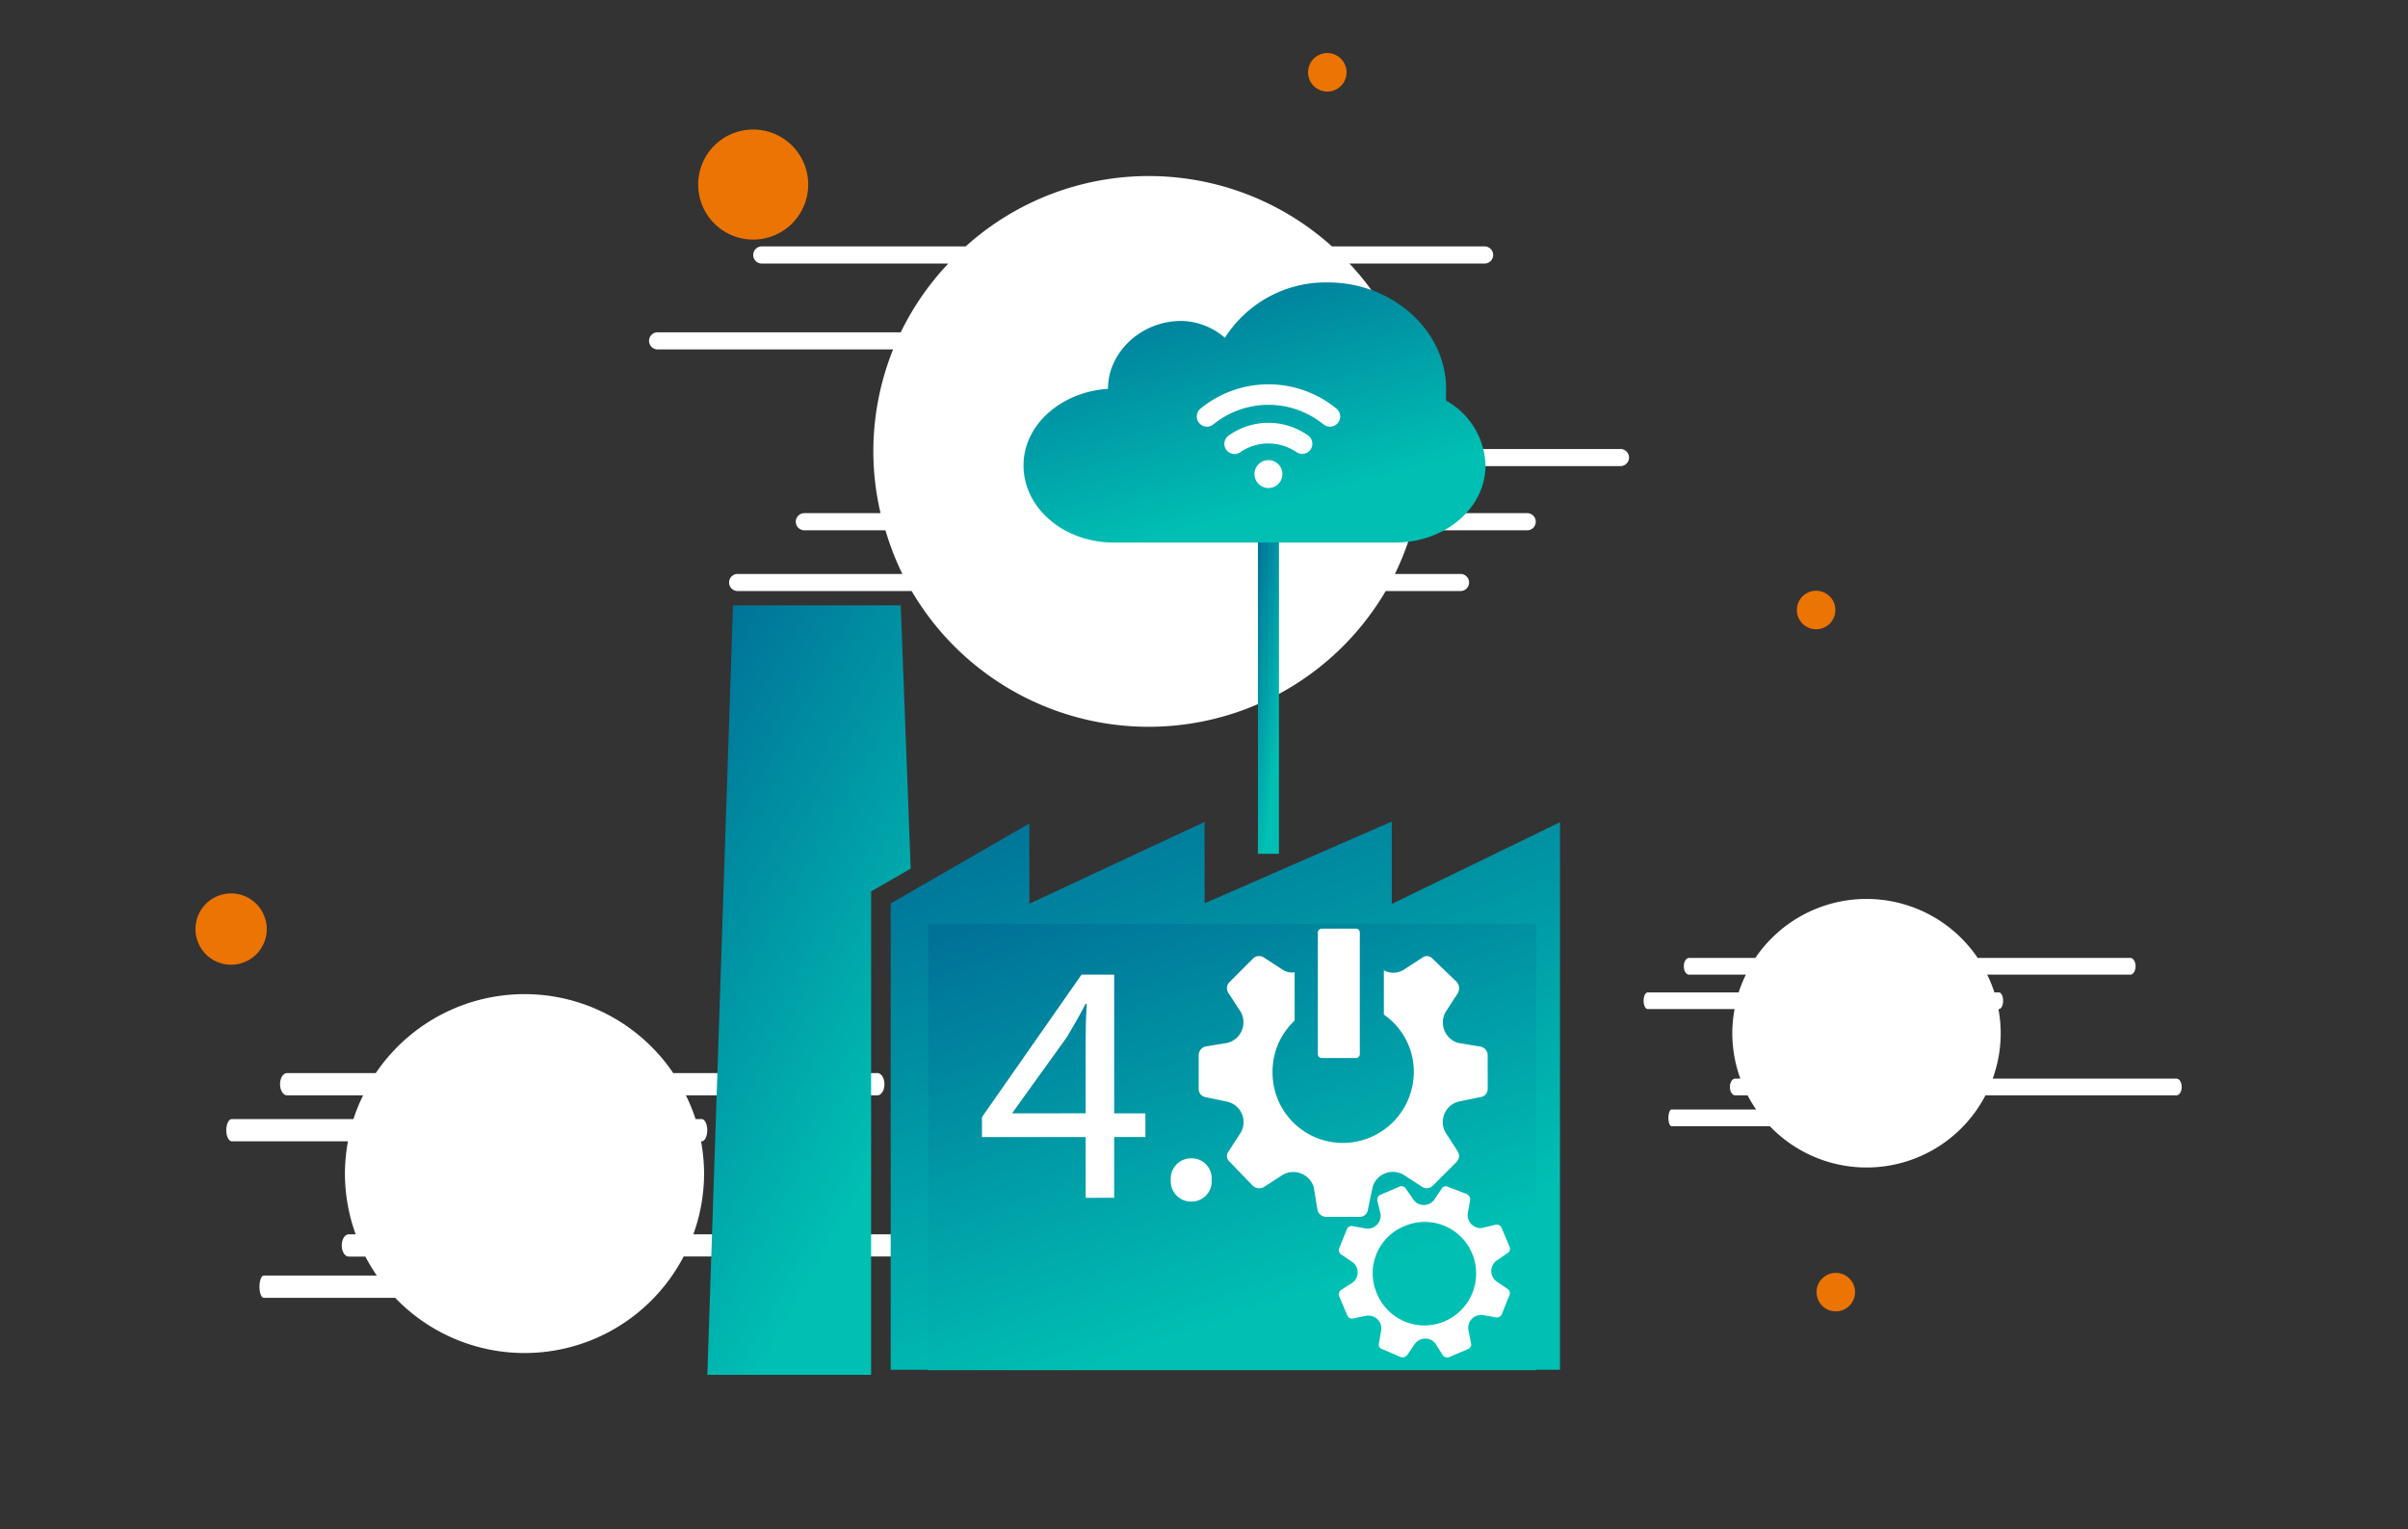
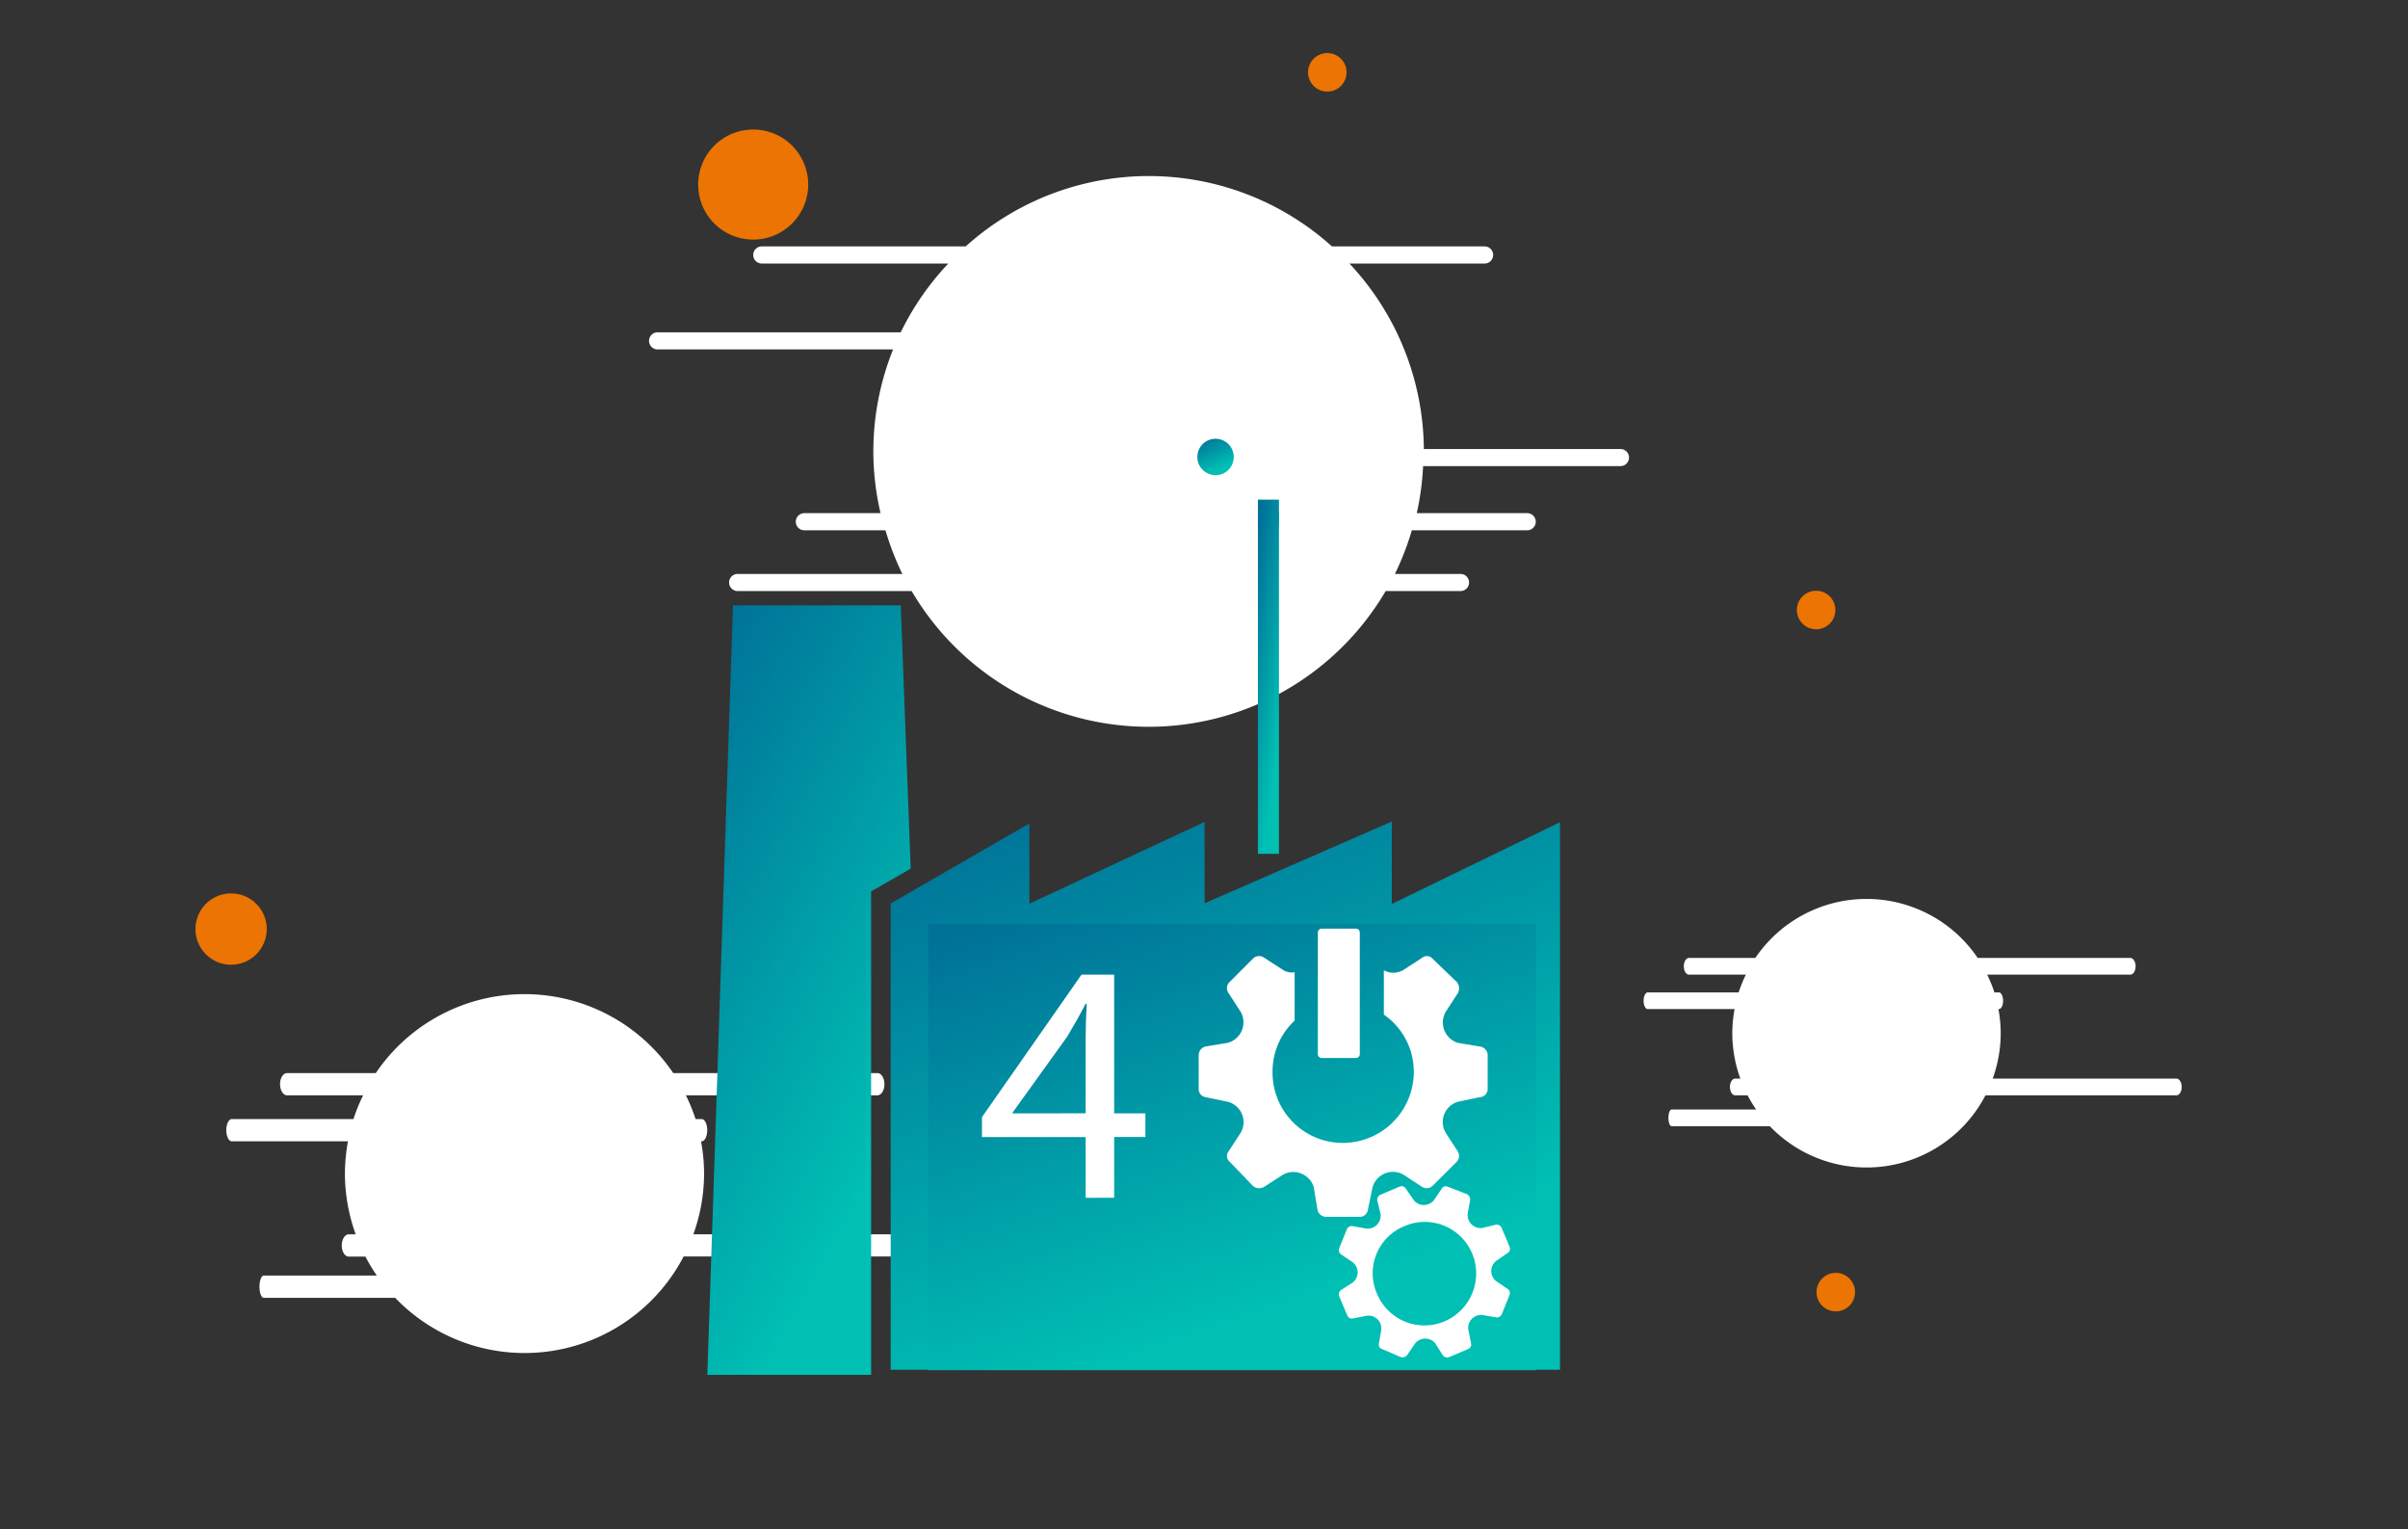
<svg xmlns="http://www.w3.org/2000/svg" width="281.436" height="178.678" viewBox="0 0 281.436 178.678">
  <rect x="0" y="0" width="281.436" height="178.678" fill="#333333" stroke="none" />
  <defs>
    <linearGradient id="linear-gradient" x1="0.288" y1="-0.092" x2="0.705" y2="0.786" gradientUnits="objectBoundingBox">
      <stop offset="0" stop-color="#007298" />
      <stop offset="1" stop-color="#00bfb3" />
    </linearGradient>
    <clipPath id="clip-path">
      <rect id="Rectangle_83" data-name="Rectangle 83" width="137.028" height="65.483" fill="#fff" />
    </clipPath>
    <clipPath id="clip-path-2">
      <rect id="Rectangle_82" data-name="Rectangle 82" width="115.786" height="54.885" fill="#fff" />
    </clipPath>
    <clipPath id="clip-path-3">
      <rect id="Rectangle_81" data-name="Rectangle 81" width="167.432" height="87.865" fill="#fff" />
    </clipPath>
    <clipPath id="clip-path-4">
      <path id="Tracé_552" data-name="Tracé 552" d="M12.079,60.5h99.242V-40.871H12.079Z" transform="translate(-12.079 40.871)" fill="url(#linear-gradient)" />
    </clipPath>
    <clipPath id="clip-path-5">
      <path id="Tracé_554" data-name="Tracé 554" d="M25.227-19.719h54V-50.112h-54Z" transform="translate(-25.227 50.112)" fill="url(#linear-gradient)" />
    </clipPath>
    <clipPath id="clip-path-6">
-       <path id="Tracé_564" data-name="Tracé 564" d="M0,89.131H175.251V-50.112H0Z" transform="translate(0 50.112)" fill="url(#linear-gradient)" />
+       <path id="Tracé_564" data-name="Tracé 564" d="M0,89.131H175.251V-50.112Z" transform="translate(0 50.112)" fill="url(#linear-gradient)" />
    </clipPath>
  </defs>
  <g id="Groupe_1856" data-name="Groupe 1856" transform="translate(-1138 -250)">
    <g id="Groupe_1841" data-name="Groupe 1841" transform="translate(-60.675)">
      <g id="Groupe_1798" data-name="Groupe 1798" transform="translate(222)">
        <g id="Groupe_1796" data-name="Groupe 1796" transform="translate(398 -4)">
          <g id="Groupe_1745" data-name="Groupe 1745" transform="translate(578.675 254)">
            <g id="Groupe_411" data-name="Groupe 411" transform="translate(81.599 15.136)">
              <path id="Tracé_436" data-name="Tracé 436" d="M3.737,7.473a6.43,6.43,0,1,0-6.43-6.43,6.431,6.431,0,0,0,6.43,6.43" transform="translate(2.693 5.386)" fill="#ec7402" />
            </g>
            <g id="Groupe_412" data-name="Groupe 412" transform="translate(22.846 104.387)">
              <path id="Tracé_437" data-name="Tracé 437" d="M2.747,5.5A4.165,4.165,0,1,0-1.417,1.332,4.164,4.164,0,0,0,2.747,5.5" transform="translate(1.417 2.835)" fill="#ec7402" />
            </g>
            <g id="Groupe_413" data-name="Groupe 413" transform="translate(0 113.196)">
              <g id="Groupe_225" data-name="Groupe 225">
                <g id="Groupe_224" data-name="Groupe 224" clip-path="url(#clip-path)">
                  <g id="Groupe_223" data-name="Groupe 223" transform="translate(26.447 2.939)">
                    <path id="Tracé_435" data-name="Tracé 435" d="M55.5,19.388c0-.72-.367-1.3-.817-1.3H25.955a20.888,20.888,0,0,0,1.258-7.1,21.207,21.207,0,0,0-.356-3.767h.073c.361,0,.652-.585.652-1.3s-.291-1.3-.652-1.3h-.711a21.017,21.017,0,0,0-1.131-2.774H47.474c.45,0,.817-.585.817-1.3s-.367-1.3-.817-1.3H23.607a20.989,20.989,0,0,0-34.764,0h-10.37c-.453,0-.817.585-.817,1.3s.364,1.3.817,1.3h8.889a20.611,20.611,0,0,0-1.128,2.774H-27.981c-.359,0-.649.585-.649,1.3s.291,1.3.649,1.3h13.573a21.208,21.208,0,0,0-.356,3.767,20.888,20.888,0,0,0,1.258,7.1h-.811c-.453,0-.817.585-.817,1.3s.364,1.3.817,1.3h1.945a20.855,20.855,0,0,0,1.337,2.219H-24.251c-.273,0-.5.585-.5,1.3s.223,1.3.5,1.3h15.36a20.956,20.956,0,0,0,33.712-4.828H54.686c.45,0,.817-.585.817-1.3" transform="translate(28.63 10.001)" fill="#fff" />
                  </g>
                </g>
              </g>
            </g>
            <g id="Groupe_414" data-name="Groupe 414" transform="translate(165.649 102.099)">
              <g id="Groupe_221" data-name="Groupe 221">
                <g id="Groupe_220" data-name="Groupe 220" clip-path="url(#clip-path-2)">
                  <g id="Groupe_219" data-name="Groupe 219" transform="translate(26.446 2.939)">
                    <path id="Tracé_434" data-name="Tracé 434" d="M41.49,14.493c0-.538-.273-.976-.611-.976H19.4a15.648,15.648,0,0,0,.937-5.307,15.93,15.93,0,0,0-.264-2.818h.056c.267,0,.488-.435.488-.973s-.22-.976-.488-.976H19.6a15.581,15.581,0,0,0-.846-2.075H35.49c.335,0,.611-.438.611-.976s-.276-.976-.611-.976H17.646a15.691,15.691,0,0,0-25.986,0h-7.752c-.338,0-.608.438-.608.976s.27.976.608.976h6.644a15.969,15.969,0,0,0-.843,2.075H-20.914c-.27,0-.488.435-.488.976s.217.973.488.973h10.147a15.66,15.66,0,0,0-.267,2.818,15.65,15.65,0,0,0,.94,5.307H-10.7c-.338,0-.611.438-.611.976s.273.976.611.976h1.452a16.018,16.018,0,0,0,1,1.657h-9.883c-.2,0-.37.438-.37.976s.168.976.37.976H-6.644a15.663,15.663,0,0,0,25.2-3.609H40.879c.338,0,.611-.438.611-.976" transform="translate(21.402 7.476)" fill="#fff" />
                  </g>
                </g>
              </g>
            </g>
            <g id="Groupe_415" data-name="Groupe 415" transform="translate(49.408 0)" style="isolation: isolate">
              <g id="Groupe_217" data-name="Groupe 217">
                <g id="Groupe_216" data-name="Groupe 216" clip-path="url(#clip-path-3)">
                  <g id="Groupe_215" data-name="Groupe 215" transform="translate(26.449 20.57)">
                    <path id="Tracé_433" data-name="Tracé 433" d="M75.56,21.7a1,1,0,0,0-1-1H51.581a32.037,32.037,0,0,0-8.7-21.672h15.8a1,1,0,0,0,1-1,1,1,0,0,0-1-1H40.84a31.969,31.969,0,0,0-42.807,0H-25.8a1,1,0,0,0-1,1,1,1,0,0,0,1,1H-4A32.306,32.306,0,0,0-9.56,7.064H-37.977a1,1,0,0,0-1,1,1,1,0,0,0,1,1h27.523a32.074,32.074,0,0,0-2.307,11.919,31.7,31.7,0,0,0,.843,7.214h-8.907a1,1,0,0,0-1,1,1,1,0,0,0,1,1h9.48a32.79,32.79,0,0,0,1.975,5.1H-28.62a1,1,0,0,0-1,1,1,1,0,0,0,1,1H-8.282a32.119,32.119,0,0,0,55.4,0h8.748a1,1,0,0,0,0-2H48.2a32.79,32.79,0,0,0,1.975-5.1H63.661a1,1,0,0,0,0-2H50.752a32.2,32.2,0,0,0,.741-5.5H74.561a1,1,0,0,0,1-1" transform="translate(38.976 11.194)" fill="#fff" />
                  </g>
                </g>
              </g>
            </g>
            <g id="Groupe_416" data-name="Groupe 416" transform="translate(212.313 148.728)">
              <path id="Tracé_441" data-name="Tracé 441" d="M1.483,2.968A2.25,2.25,0,1,1,3.731.72,2.248,2.248,0,0,1,1.483,2.968" transform="translate(0.765 1.531)" fill="#ec7402" />
            </g>
            <g id="Groupe_417" data-name="Groupe 417" transform="translate(210.014 69.028)">
              <path id="Tracé_441-2" data-name="Tracé 441" d="M1.483,2.968A2.25,2.25,0,1,1,3.731.72,2.248,2.248,0,0,1,1.483,2.968" transform="translate(0.765 1.531)" fill="#ec7402" />
            </g>
            <g id="Groupe_418" data-name="Groupe 418" transform="translate(152.883 6.202)">
              <path id="Tracé_439" data-name="Tracé 439" d="M1.483,2.968A2.25,2.25,0,1,1,3.731.72,2.248,2.248,0,0,1,1.483,2.968" transform="translate(0.765 1.531)" fill="#ec7402" />
            </g>
          </g>
        </g>
      </g>
    </g>
    <g id="Groupe_1855" data-name="Groupe 1855" transform="translate(1187.521 333.112)">
      <g id="Groupe_1855-2" data-name="Groupe 1855" transform="translate(90.423 -31.844)">
        <g id="Groupe_363" data-name="Groupe 363" transform="translate(0 0)">
          <path id="Tracé_542" data-name="Tracé 542" d="M1.361,2.723A2.127,2.127,0,1,1,3.486.6,2.126,2.126,0,0,1,1.361,2.723" transform="translate(0.765 1.531)" fill="url(#linear-gradient)" />
        </g>
      </g>
      <path id="Tracé_547" data-name="Tracé 547" d="M35.088-38.931H37.55v-1.537H35.088Z" transform="translate(62.409 17.153)" fill="url(#linear-gradient)" />
      <path id="Tracé_548" data-name="Tracé 548" d="M35.088-35.895H37.55v-2.956H35.088Zm0-2.956,0,8.869H37.55v-2.959H35.088Zm0-2.959,0,8.872H37.55v-2.956H35.088Zm0-2.956,0,8.867H37.55v-2.956H35.088Zm0-2.954,0,8.869H37.55V-15.2H35.088Zm0-2.956,0,8.867H37.55V-9.289H35.088Zm0-2.954,0,8.869H37.55V-3.376H35.088Z" transform="translate(62.409 20.029)" fill="url(#linear-gradient)" />
-       <path id="Tracé_549" data-name="Tracé 549" d="M35.088-22.418H37.55v-1.537H35.088Z" transform="translate(62.409 46.524)" fill="url(#linear-gradient)" />
      <g id="Groupe_368" data-name="Groupe 368" transform="translate(33.144 -12.38)">
        <path id="Tracé_550" data-name="Tracé 550" d="M1.923,0l-3,89.914H18.067V33.424l4.624-2.659L21.529,0Z" transform="translate(1.081)" fill="url(#linear-gradient)" />
      </g>
      <g id="Groupe_370" data-name="Groupe 370" transform="translate(33.563 -24.435)" clip-path="url(#clip-path-4)">
        <g id="Groupe_369" data-name="Groupe 369" transform="translate(21.015 37.315)">
          <path id="Tracé_551" data-name="Tracé 551" d="M41.753,31.877a.879.879,0,0,1-.853.728.728.728,0,0,1-.172-.019.9.9,0,0,1-.684-1.067,15.561,15.561,0,0,0,.278-2.918c0-.139,0-.275-.006-.414a.9.9,0,0,1,.845-.936.909.909,0,0,1,.9.881c0,.158.006.311.006.47a17.245,17.245,0,0,1-.314,3.276M41,34.586a16.745,16.745,0,0,1-1.673,3.329.858.858,0,0,1-.722.4.829.829,0,0,1-.486-.156.932.932,0,0,1-.233-1.261,14.958,14.958,0,0,0,1.489-2.965.863.863,0,0,1,1.128-.52.92.92,0,0,1,.5,1.175M37.613,40.1a15.362,15.362,0,0,1-1.353,1.3.833.833,0,0,1-.553.208.867.867,0,0,1-.675-.328A.941.941,0,0,1,35.154,40a15.351,15.351,0,0,0,1.206-1.159.847.847,0,0,1,1.234-.025.935.935,0,0,1,.019,1.284m-5.941-2.926c-.35.214-.686.456-1.053.634a8.96,8.96,0,0,1-.895.411,11.746,11.746,0,0,1-1.539,3.587,12.637,12.637,0,0,1-3.123.1,13.945,13.945,0,0,1-1.023-1.723,12,12,0,0,1-.695-1.784,9.1,9.1,0,0,1-1.131-.461,6.568,6.568,0,0,1-.867-.475,9.689,9.689,0,0,1-1.737.645,10.368,10.368,0,0,1-1.917.342,13.568,13.568,0,0,1-2.017-2.479,12.012,12.012,0,0,1,1.559-3.587,8.939,8.939,0,0,1-.358-1.211,6.378,6.378,0,0,1-.183-1,11.155,11.155,0,0,1-3.023-2.356c.025-.542.128-1.081.206-1.614a13.96,13.96,0,0,1,.411-1.575,10.285,10.285,0,0,1,1.834-.659,9.473,9.473,0,0,1,1.823-.308,9.05,9.05,0,0,1,.681-1.05c.186-.281.431-.514.642-.775a12.294,12.294,0,0,1-.119-3.929,12.494,12.494,0,0,1,2.784-1.489A10.821,10.821,0,0,1,23.57,17.5a9.563,9.563,0,0,1,1.364,1.292,9.85,9.85,0,0,1,1.211-.1c.328-.014.656.028.984.036a11.932,11.932,0,0,1,1.3-1.37,13.752,13.752,0,0,1,1.581-1.178,12.463,12.463,0,0,1,2.848,1.342,11.959,11.959,0,0,1,.092,3.929c.306.281.553.617.834.923l.586.822a12.127,12.127,0,0,1,1.837.2,13.059,13.059,0,0,1,1.864.556,13.546,13.546,0,0,1,.772,3.157,11.356,11.356,0,0,1-2.893,2.526c-.039.417-.1.839-.178,1.25-.089.328-.136.667-.253.986a11.764,11.764,0,0,1,1.739,3.49,13.2,13.2,0,0,1-1.881,2.6,12.489,12.489,0,0,1-1.928-.236,12.07,12.07,0,0,1-1.776-.547M12.33,24.033a.845.845,0,0,1-1.228.111.937.937,0,0,1-.1-1.281c.253-.314.464-.6.614-.825.47-.7.886-1.373,1.275-2a.849.849,0,0,1,1.2-.267.927.927,0,0,1,.261,1.253c-.4.642-.825,1.328-1.3,2.045-.178.267-.422.6-.72.964m-1.876,2.006A12.061,12.061,0,0,1,7.4,28.173a.854.854,0,0,1-1.145-.467A.919.919,0,0,1,6.7,26.511,10.469,10.469,0,0,0,9.3,24.68a.846.846,0,0,1,1.231.078.936.936,0,0,1-.078,1.281m-5.7,2.94a13.484,13.484,0,0,1-2.584.25c-.347,0-.7-.014-1.042-.039a.9.9,0,0,1-.8-.978.88.88,0,0,1,.936-.836,11.636,11.636,0,0,0,3.176-.183.884.884,0,0,1,1.017.725.91.91,0,0,1-.7,1.061M-.432,25.108l-.506-3.029L-3.652,23.3l-.414-.417a9.131,9.131,0,0,1-1.362-1.742l-.308-.514,1.7-2.515-2.745-1.136-.011-.606a9.53,9.53,0,0,1,.225-2.234l.131-.586,2.909-.531L-4.7,10.189l.4-.433A8.994,8.994,0,0,1-2.621,8.342l.492-.322L.282,9.789,1.377,6.93l.578-.008A8.225,8.225,0,0,1,4.1,7.152l.561.133.508,3.031L7.887,9.1l.414.417a9.23,9.23,0,0,1,1.362,1.748l.306.511-1.7,2.515,2.743,1.136.014.6a9.735,9.735,0,0,1-.225,2.237l-.131.589-2.909.525L8.929,22.21l-.4.436a8.99,8.99,0,0,1-1.681,1.406l-.492.32L3.95,22.607l-1.095,2.87h-.75a8.454,8.454,0,0,1-1.97-.231ZM-.49,28.064a.875.875,0,0,1-.834.659.73.73,0,0,1-.242-.036A12.622,12.622,0,0,1-4.9,27.142a.927.927,0,0,1-.27-1.253.848.848,0,0,1,1.2-.281,11.034,11.034,0,0,0,2.884,1.334.911.911,0,0,1,.6,1.123m-5.357-4.012a.934.934,0,0,1,0,1.281.852.852,0,0,1-.617.267.839.839,0,0,1-.614-.267,13.049,13.049,0,0,1-.914-1.075l-.984.6L-9,20.693l3.473,2.059-.925.567c.2.247.383.5.6.734M-9.6,13.146a.917.917,0,0,1-.572-1.139A13.526,13.526,0,0,1-9.482,10.2a.86.86,0,0,1,1.167-.425.927.927,0,0,1,.406,1.211A12.269,12.269,0,0,0-8.5,12.551a.879.879,0,0,1-.831.636.842.842,0,0,1-.261-.042m1.7-5.563A12.913,12.913,0,0,1-4.964,4.821a.85.85,0,0,1,1.209.264.925.925,0,0,1-.256,1.253A11.205,11.205,0,0,0-6.542,8.725a.848.848,0,0,1-.678.336.83.83,0,0,1-.545-.2A.931.931,0,0,1-7.9,7.583M-2.318,3.44a13.154,13.154,0,0,1,3.843-.9.886.886,0,0,1,.928.845.9.9,0,0,1-.811.97,11.353,11.353,0,0,0-3.348.781.81.81,0,0,1-.306.061.874.874,0,0,1-.817-.592A.919.919,0,0,1-2.318,3.44m6.833-.695a11.771,11.771,0,0,1,3.7,1.489.932.932,0,0,1,.311,1.242A.856.856,0,0,1,7.332,5.8,9.935,9.935,0,0,0,4.17,4.524a.91.91,0,0,1-.684-1.07.869.869,0,0,1,1.028-.709m4.843,3.37a.848.848,0,0,1,1.231-.089,21.284,21.284,0,0,1,1.673,1.709,10.99,10.99,0,0,0,.964.973.933.933,0,0,1,.1,1.278.843.843,0,0,1-1.225.1,12.684,12.684,0,0,1-1.125-1.128A19.589,19.589,0,0,0,9.441,7.394a.935.935,0,0,1-.083-1.278M11.611-.9l.144-.458,1.912-.456-.2-2.042.372-.286A6.267,6.267,0,0,1,15-4.862,6.362,6.362,0,0,1,16.284-5.3l.453-.1L18.077-3.9l1.595-1.2L20.1-4.9a6.263,6.263,0,0,1,2.19,1.623l.308.358L22.017-.953l1.8.845L23.87.37A6.788,6.788,0,0,1,23.6,3.157l-.144.456-1.914.456.2,2.048-.372.286a6.5,6.5,0,0,1-1.164.717,6.019,6.019,0,0,1-1.284.433l-.45.1-1.342-1.5L15.534,7.344l-.425-.189a6.263,6.263,0,0,1-2.19-1.623l-.311-.361.581-1.964-1.8-.845-.056-.481A6.824,6.824,0,0,1,11.611-.9m16.422-1.17-.945.667A10.848,10.848,0,0,1,27.571.017a.912.912,0,0,1-.622,1.109.874.874,0,0,1-.222.031.878.878,0,0,1-.842-.675,8.244,8.244,0,0,0-.264-.842L24.729.27l-.3-4.151ZM25.3,6.433a8.538,8.538,0,0,0,.847-3.326.887.887,0,0,1,.914-.861.9.9,0,0,1,.828.953,10.42,10.42,0,0,1-1.042,4.065.861.861,0,0,1-.775.489.845.845,0,0,1-.4-.1.923.923,0,0,1-.372-1.22m-3.7,5.579a.845.845,0,0,1-.317.061.874.874,0,0,1-.811-.584.918.918,0,0,1,.5-1.173,9.219,9.219,0,0,0,2.645-1.676c.067-.058.133-.119.2-.181a.847.847,0,0,1,1.231.058A.935.935,0,0,1,24.984,9.8c-.078.075-.164.153-.25.225a10.971,10.971,0,0,1-3.14,1.987m-2.3,1.642A15.347,15.347,0,0,1,22.7,12.432a.869.869,0,0,1,1.039.686.909.909,0,0,1-.661,1.084,13.677,13.677,0,0,0-3.037,1.092.855.855,0,0,1-.375.089.875.875,0,0,1-.789-.517.934.934,0,0,1,.411-1.211m-1.32,2.912c-.278.2-.545.417-.809.645a8.616,8.616,0,0,0-1.412,1.637.857.857,0,0,1-.706.37.84.84,0,0,1-.511-.172.929.929,0,0,1-.195-1.267,10.686,10.686,0,0,1,1.712-1.97c.3-.256.6-.495.906-.722a.851.851,0,0,1,1.217.214.934.934,0,0,1-.2,1.267m-3.343-4.785a.924.924,0,0,1-.436-1.2.859.859,0,0,1,1.159-.447,7.029,7.029,0,0,0,3.02.7h0l.178,0a.924.924,0,0,1,.895.886.893.893,0,0,1-.85.931l-.222,0h-.006a8.673,8.673,0,0,1-3.74-.867m15.06,1.575a.88.88,0,0,1-.856.745.753.753,0,0,1-.156-.014,13.753,13.753,0,0,0-3.207-.217.909.909,0,0,1-.081-1.814,15.17,15.17,0,0,1,3.6.247.9.9,0,0,1,.7,1.053m.8.222a.868.868,0,0,1,1.117-.545,15.841,15.841,0,0,1,3.229,1.678.93.93,0,0,1,.256,1.256.867.867,0,0,1-.734.414.837.837,0,0,1-.472-.147,13.833,13.833,0,0,0-2.873-1.492.917.917,0,0,1-.522-1.164M35.735,16.5a.844.844,0,0,1,1.231-.05,16.543,16.543,0,0,1,1.478,1.637c.306.389.6.8.872,1.214a.934.934,0,0,1-.231,1.262.852.852,0,0,1-1.211-.242c-.245-.375-.506-.736-.775-1.081a15,15,0,0,0-1.317-1.459.929.929,0,0,1-.047-1.281m4.907,5.26a16.839,16.839,0,0,1,1.111,3.576.91.91,0,0,1-.681,1.07.979.979,0,0,1-.175.017.879.879,0,0,1-.853-.728,15.126,15.126,0,0,0-.989-3.179.93.93,0,0,1,.431-1.206.859.859,0,0,1,1.156.45M35.093-8.294v-9.628L13.217-8.372l-.014-9.5L-7.267-8.322v-9.37L-23.475-8.35V46.731H54.749V-17.841Zm-8.069,38a1.305,1.305,0,0,1-.867.331c-.044,0-.089-.006-.131-.006a1.359,1.359,0,0,1-.928-.514,1.469,1.469,0,0,1,.192-2.015,1.335,1.335,0,0,1,1.926.2,1.461,1.461,0,0,1,.306,1.045,1.43,1.43,0,0,1-.5.961m-3.571-4.543a4.572,4.572,0,0,0-.592,6.269,4.223,4.223,0,0,0,2.884,1.606c.136,0,.275.019.414.019a4.051,4.051,0,0,0,2.7-1.031,4.442,4.442,0,0,0,1.539-3,4.5,4.5,0,0,0-.948-3.251,4.162,4.162,0,0,0-6-.614m-22.96-8.5A1.769,1.769,0,0,1,.5,15.316a1.712,1.712,0,0,1,.925-.967,1.731,1.731,0,0,1,.642-.131,1.628,1.628,0,0,1,.661.142,1.76,1.76,0,0,1,.917.967,1.777,1.777,0,0,1-.014,1.356,1.676,1.676,0,0,1-3.143-.019m3.318,3.7.433.239L6.4,22.179a4.8,4.8,0,0,0,.472-.395L5.642,18.856l.55-1.039,3.018-.547c.025-.2.047-.406.061-.606L6.423,15.469,6.1,14.349l1.762-2.606a4.825,4.825,0,0,0-.378-.492l-2.8,1.264-1.006-.559L3.15,8.808c-.195-.022-.389-.044-.6-.058L1.422,11.715l-1.078.333-2.5-1.834a4.47,4.47,0,0,0-.47.395l1.211,2.931-.536,1.036-3.02.547c-.025.206-.044.406-.058.62l2.848,1.181.114.442c.025.083.047.167.072.25l.136.428-1.762,2.62c.114.158.239.325.364.478l2.826-1.262.995.561.528,3.145c.195.022.389.047.584.061L2.805,20.69Zm17.847,12.1a6.189,6.189,0,0,1-1.3-4.44,6.074,6.074,0,0,1,2.1-4.1,5.631,5.631,0,0,1,3.69-1.378,5.712,5.712,0,0,1,4.5,2.209,6.244,6.244,0,0,1-.8,8.536,5.673,5.673,0,0,1-8.191-.831m13.21,1.028a11.314,11.314,0,0,0-.953-1.542l.231-.684.169-.7a9.614,9.614,0,0,0,.181-1.645,11.125,11.125,0,0,0,1.448-1.042,12.4,12.4,0,0,0,1.306-1.356c-.1-.417-.178-.845-.314-1.253a9.688,9.688,0,0,0-3.523-.72,10.435,10.435,0,0,0-.781-1.2l-.536-.611-.589-.559a12.068,12.068,0,0,0,.119-1.826,13.731,13.731,0,0,0-.2-1.909c-.381-.178-.747-.383-1.136-.525a10.235,10.235,0,0,0-2.74,2.42,7.964,7.964,0,0,0-1.384-.106,8.616,8.616,0,0,0-1.578.183,10.189,10.189,0,0,0-2.856-2.256,8.6,8.6,0,0,0-1.1.595,9.945,9.945,0,0,0-.1,1.923,9.409,9.409,0,0,0,.211,1.814,7.293,7.293,0,0,0-.942,1.064,8.764,8.764,0,0,0-.847,1.395,9.781,9.781,0,0,0-3.471.923,8.57,8.57,0,0,0-.245,1.267,10.179,10.179,0,0,0,2.87,2.242,7.91,7.91,0,0,0,.214,1.428,4.528,4.528,0,0,0,.225.792,4.435,4.435,0,0,0,.3.767c-.164.245-.322.5-.475.77-.133.258-.27.533-.392.817a10.5,10.5,0,0,0-.611,1.817,8.867,8.867,0,0,0,.8.989,9.717,9.717,0,0,0,3.471-.936,7.255,7.255,0,0,0,1.209.711,4.067,4.067,0,0,0,.734.311,4.092,4.092,0,0,0,.761.236,10.75,10.75,0,0,0,1.634,3.329,10.359,10.359,0,0,0,1.245-.031,12.725,12.725,0,0,0,.895-1.676,11.947,11.947,0,0,0,.564-1.731l.656-.242c.214-.089.42-.2.634-.3A8.085,8.085,0,0,0,31.3,35.55a9.925,9.925,0,0,0,3.518.75c.283-.317.5-.689.756-1.034a13.35,13.35,0,0,0-.7-1.776M18.268.384a1.144,1.144,0,0,1,.331.795,1.138,1.138,0,0,1-.3.806,1.044,1.044,0,0,1-.764.345.953.953,0,0,1-.772-.314,1.128,1.128,0,0,1-.331-.795,1.153,1.153,0,0,1,.3-.806A1.065,1.065,0,0,1,18.268.384M15.012,2.818l-.564,1.909a4.545,4.545,0,0,0,.9.667l1.542-1.161.828.086,1.292,1.459a4.5,4.5,0,0,0,.52-.208,4.445,4.445,0,0,0,.489-.267l-.195-1.978.2-.264c.025-.042.05-.078.075-.117l.181-.286.339-.106,1.548-.37a5.147,5.147,0,0,0,.114-1.145L20.539.22,20.2-.572l.561-1.9a4.512,4.512,0,0,0-.9-.67l-1.55,1.161-.817-.086L16.19-3.52a4.2,4.2,0,0,0-.52.2,4.856,4.856,0,0,0-.483.27l.192,1.978-.2.267c-.025.036-.05.072-.072.111l-.181.281-.345.119L13.039.075a5,5,0,0,0-.114,1.148l1.742.811Z" transform="translate(23.475 17.922)" fill="url(#linear-gradient)" />
        </g>
      </g>
      <g id="Groupe_372" data-name="Groupe 372" transform="translate(70.097 -50.112)" clip-path="url(#clip-path-5)">
        <g id="Groupe_371" data-name="Groupe 371" transform="translate(0.002 -0.001)">
-           <path id="Tracé_553" data-name="Tracé 553" d="M22.761,0A13.962,13.962,0,0,0,10.744,6.471a7.989,7.989,0,0,0-5.1-1.97c-4.776,0-8.561,3.757-8.561,7.88v.053c-5.438.342-9.875,4.176-9.875,8.953,0,5,4.74,9.006,10.534,9.006H30.664c5.8,0,10.537-4.01,10.537-9.006a8.957,8.957,0,0,0-4.61-7.58V12.382C36.59,5.7,30.419,0,22.761,0" transform="translate(12.797 0)" fill="url(#linear-gradient)" />
-         </g>
+           </g>
      </g>
      <path id="Tracé_555" data-name="Tracé 555" d="M21.224-23.142h71.05v52.16H21.224Z" transform="translate(37.75 47.97)" fill="url(#linear-gradient)" />
      <g id="Groupe_381" data-name="Groupe 381" transform="translate(0 -50.112)" clip-path="url(#clip-path-6)">
        <g id="Groupe_373" data-name="Groupe 373" transform="translate(93.568 16.403)">
          <path id="Tracé_556" data-name="Tracé 556" d="M6.269.948A7.99,7.99,0,0,0-3,.948,1.185,1.185,0,1,0-1.628,2.88a5.829,5.829,0,0,1,6.524,0A1.185,1.185,0,1,0,6.269.948" transform="translate(3.525 0.533)" fill="#fff" />
        </g>
        <g id="Groupe_374" data-name="Groupe 374" transform="translate(90.362 11.908)">
          <path id="Tracé_557" data-name="Tracé 557" d="M9.448,2.974a10.2,10.2,0,0,0-12.79,0,1.19,1.19,0,1,1-1.5-1.845,12.537,12.537,0,0,1,15.8,0,1.19,1.19,0,1,1-1.5,1.845" transform="translate(5.312 1.672)" fill="#fff" />
        </g>
        <g id="Groupe_375" data-name="Groupe 375" transform="translate(97.096 20.761)">
          <path id="Tracé_558" data-name="Tracé 558" d="M1.044,0A1.631,1.631,0,1,1-.587,1.631,1.632,1.632,0,0,1,1.044,0" transform="translate(0.587 0)" fill="#fff" />
        </g>
        <g id="Groupe_376" data-name="Groupe 376" transform="translate(65.248 80.877)">
          <path id="Tracé_559" data-name="Tracé 559" d="M7.757,16.694v-7.1H-4.361V7.264L7.276-9.386h3.812V6.825h3.651V9.592H11.088v7.1Zm0-9.87V-1.884q0-2.046.119-4.093H7.757c-.8,1.525-1.445,2.648-2.167,3.854L-.79,6.744v.081Z" transform="translate(4.361 9.386)" fill="#fff" />
        </g>
        <g id="Groupe_377" data-name="Groupe 377" transform="translate(87.315 102.342)">
-           <path id="Tracé_560" data-name="Tracé 560" d="M0,1.619A2.373,2.373,0,0,1,2.406-.91,2.342,2.342,0,0,1,4.774,1.619,2.349,2.349,0,0,1,2.367,4.147,2.365,2.365,0,0,1,0,1.619" transform="translate(0 0.91)" fill="#fff" />
-         </g>
+           </g>
        <g id="Groupe_378" data-name="Groupe 378" transform="translate(90.576 78.705)">
          <path id="Tracé_561" data-name="Tracé 561" d="M21.061,6.774l-2.623-.436a2.5,2.5,0,0,1-1.42-3.607L18.438.544a1.144,1.144,0,0,0-.108-1.312L15.487-3.5a.867.867,0,0,0-1.2-.108L12.1-2.19a2.266,2.266,0,0,1-2.3.044V3.039a8.1,8.1,0,0,1,3.5,6.685,8.306,8.306,0,0,1-8.308,8.308,8.212,8.212,0,0,1-8.2-8.308A8.14,8.14,0,0,1-.626,3.737V-1.912A1.919,1.919,0,0,1-2-2.19L-4.189-3.61A1,1,0,0,0-5.5-3.5L-8.234-.768A1,1,0,0,0-8.343.544l1.42,2.187A2.481,2.481,0,0,1-8.451,6.337l-2.626.436a1.05,1.05,0,0,0-.764.984v3.935a.956.956,0,0,0,.764.984l2.626.547A2.456,2.456,0,0,1-6.923,16.83l-1.42,2.187a.867.867,0,0,0,.108,1.2l2.734,2.84a1.148,1.148,0,0,0,1.312.111L-2,21.748A2.5,2.5,0,0,1,1.6,23.17l.436,2.623a1.036,1.036,0,0,0,.984.875H6.959a.956.956,0,0,0,.984-.875L8.49,23.17A2.475,2.475,0,0,1,12.1,21.748l2.187,1.423a1,1,0,0,0,1.2-.111l2.843-2.84a.994.994,0,0,0,.108-1.2l-1.42-2.187a2.474,2.474,0,0,1,1.42-3.607l2.623-.547a.956.956,0,0,0,.875-.984V7.757a1.036,1.036,0,0,0-.875-.984" transform="translate(11.841 3.808)" fill="#fff" />
        </g>
        <g id="Groupe_379" data-name="Groupe 379" transform="translate(104.506 75.504)">
          <path id="Tracé_562" data-name="Tracé 562" d="M2.849,9.676h-4a.452.452,0,0,1-.453-.45V-4.99a.452.452,0,0,1,.453-.45h4a.452.452,0,0,1,.45.45V9.226a.452.452,0,0,1-.45.45" transform="translate(1.602 5.44)" fill="#fff" />
        </g>
        <g id="Groupe_380" data-name="Groupe 380" transform="translate(106.957 105.606)">
          <path id="Tracé_563" data-name="Tracé 563" d="M11.71,2.885l-1.578.378A1.525,1.525,0,0,1,8.478,1.573L8.756.009A.7.7,0,0,0,8.384-.7L6.139-1.564a.528.528,0,0,0-.7.225L4.546-.022a1.5,1.5,0,0,1-2.39,0L1.229-1.369a.589.589,0,0,0-.736-.2L-1.717-.63a.642.642,0,0,0-.372.661l.378,1.578A1.514,1.514,0,0,1-3.373,3.327L-4.94,3.046a.6.6,0,0,0-.709.372L-6.535,5.6a.605.605,0,0,0,.25.764l1.317.889a1.513,1.513,0,0,1-.006,2.39l-1.37.87a.636.636,0,0,0-.195.734l.934,2.209a.585.585,0,0,0,.664.372l1.6-.317a1.5,1.5,0,0,1,1.714,1.664L-1.9,16.742a.528.528,0,0,0,.347.65l2.209.948a.7.7,0,0,0,.761-.25l.892-1.317a1.525,1.525,0,0,1,2.365-.058l.867,1.37a.635.635,0,0,0,.761.258l2.209-.936a.579.579,0,0,0,.345-.722l-.314-1.6a1.509,1.509,0,0,1,1.687-1.656L11.8,13.7a.611.611,0,0,0,.65-.347l.92-2.273a.6.6,0,0,0-.222-.7l-1.317-.892a1.506,1.506,0,0,1-.058-2.362L13.11,6.2a.582.582,0,0,0,.258-.759l-.934-2.212a.633.633,0,0,0-.725-.345M1.054,3.051a6,6,0,0,1,7.93,3.157,6.077,6.077,0,0,1-3.232,7.964,6.007,6.007,0,0,1-7.889-3.262,5.937,5.937,0,0,1,3.19-7.858" transform="translate(6.584 1.622)" fill="#fff" />
        </g>
      </g>
    </g>
  </g>
</svg>